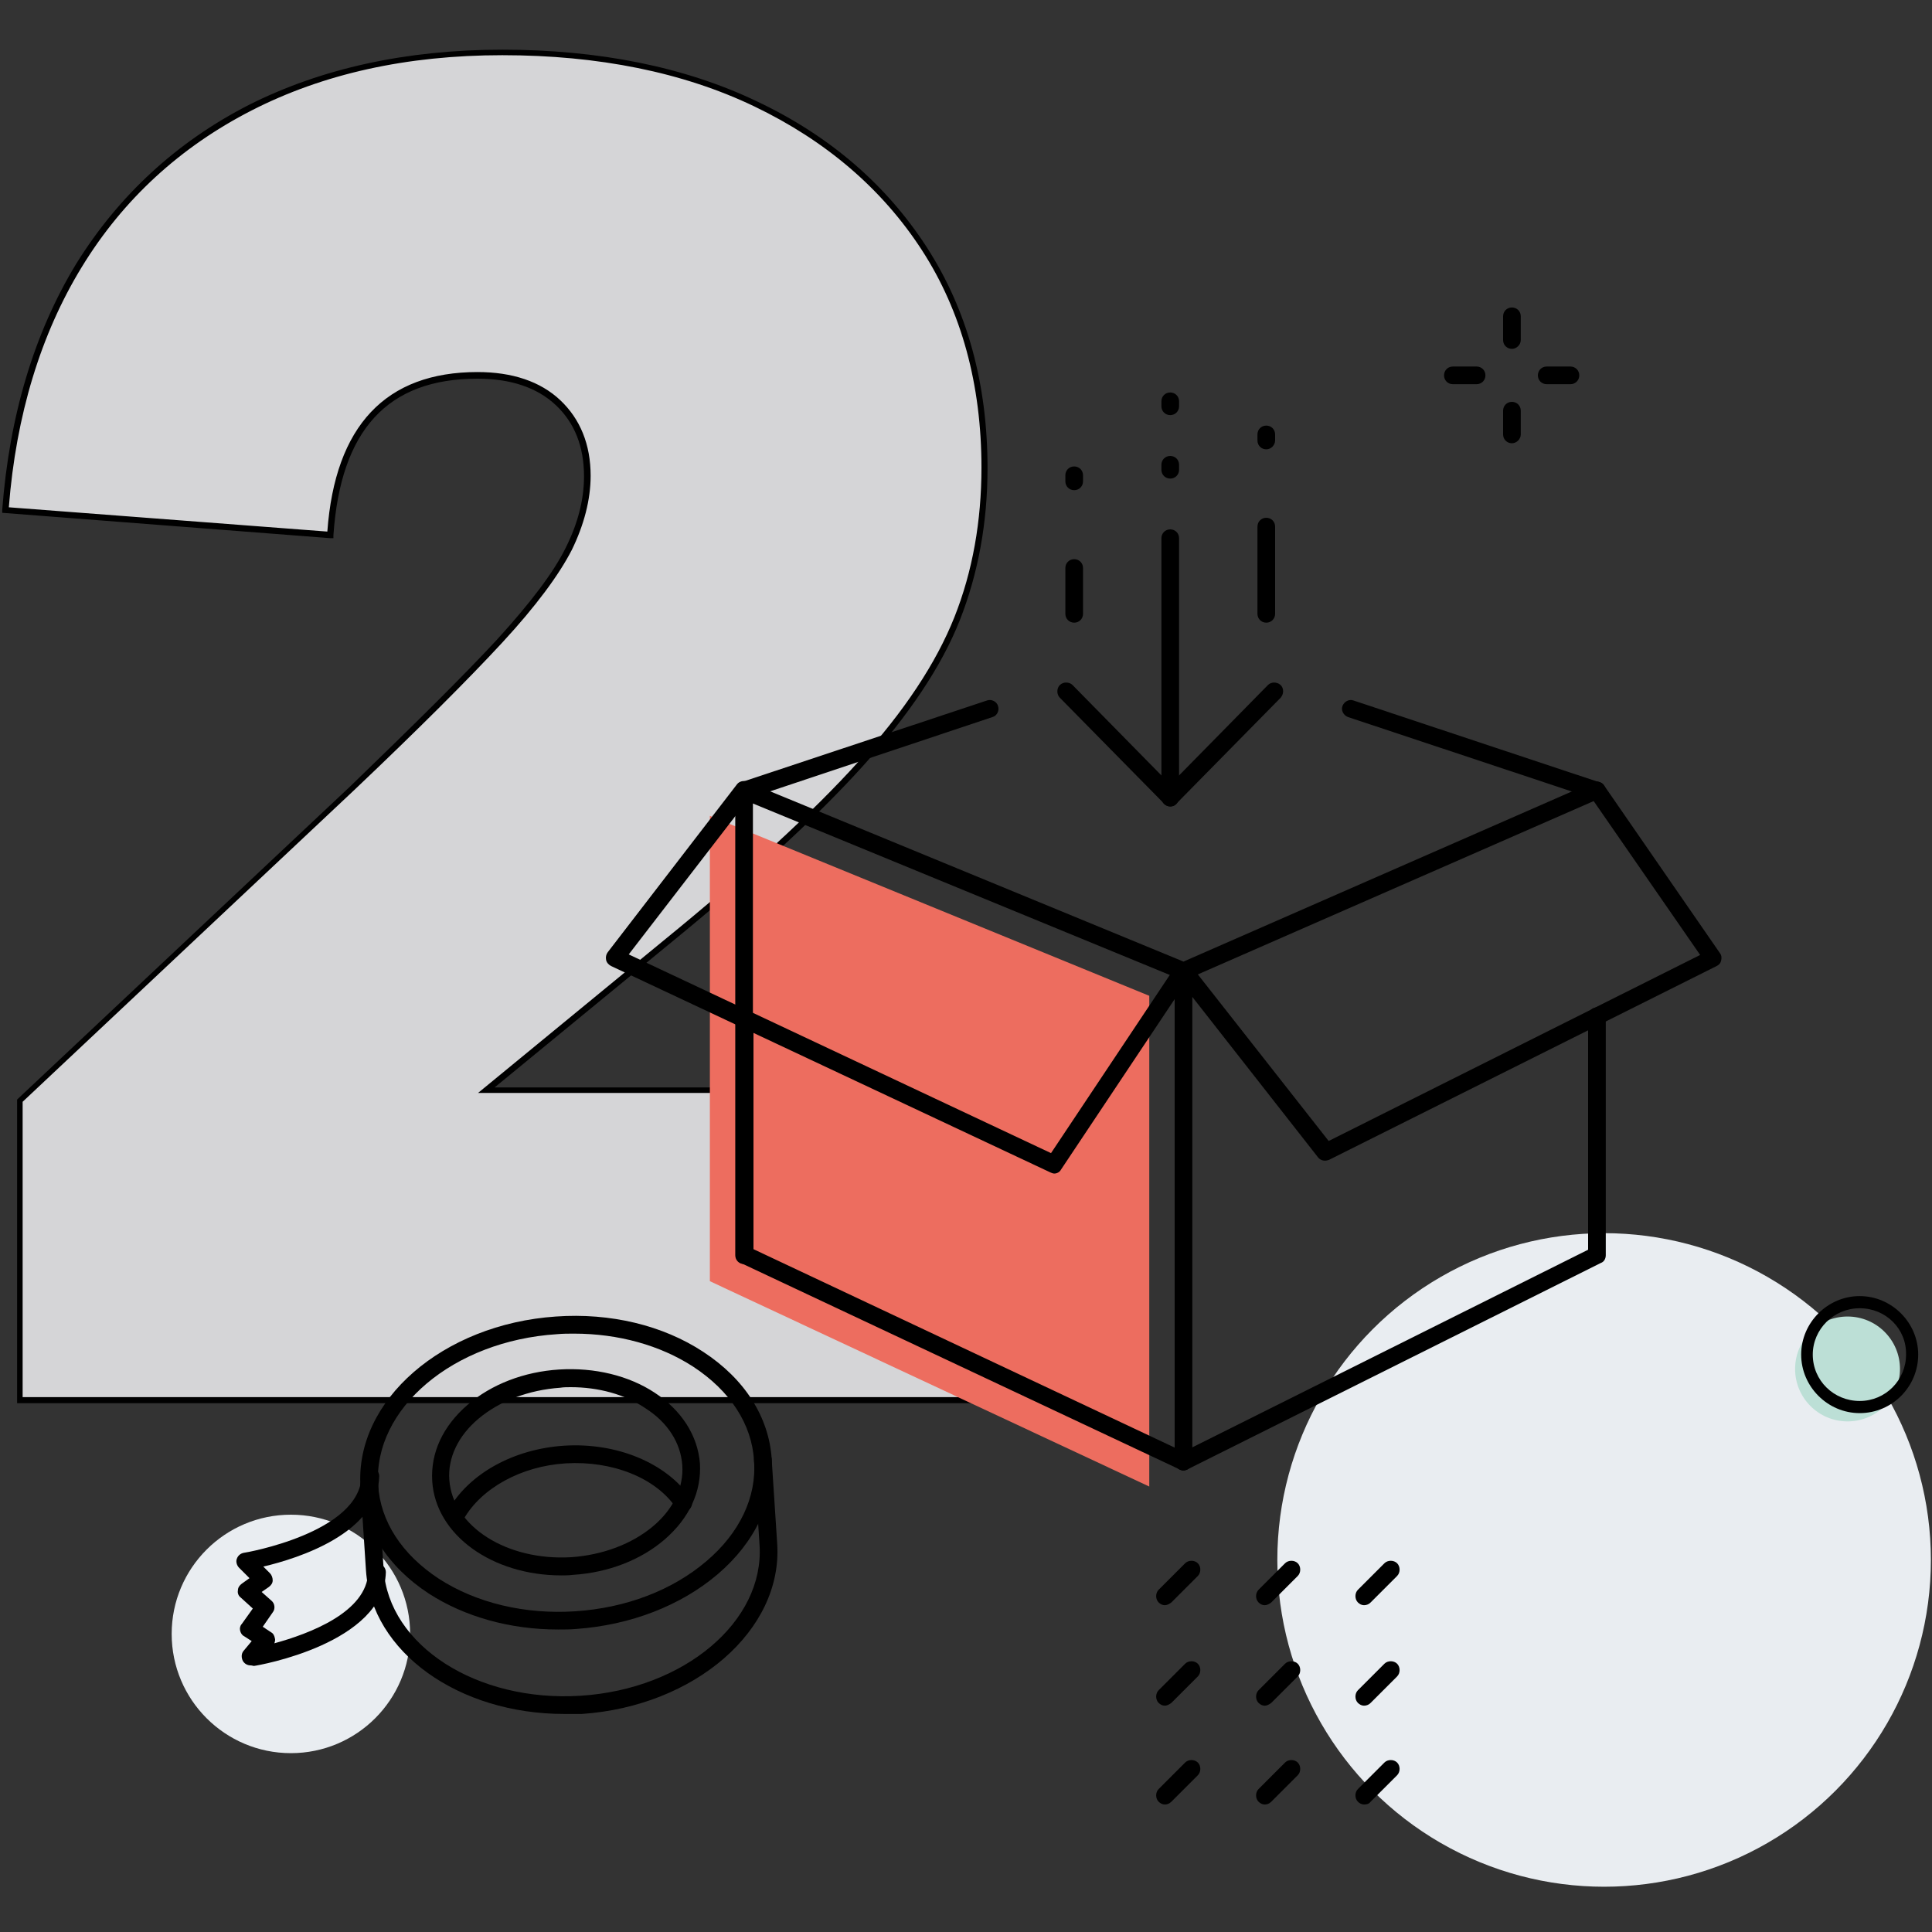
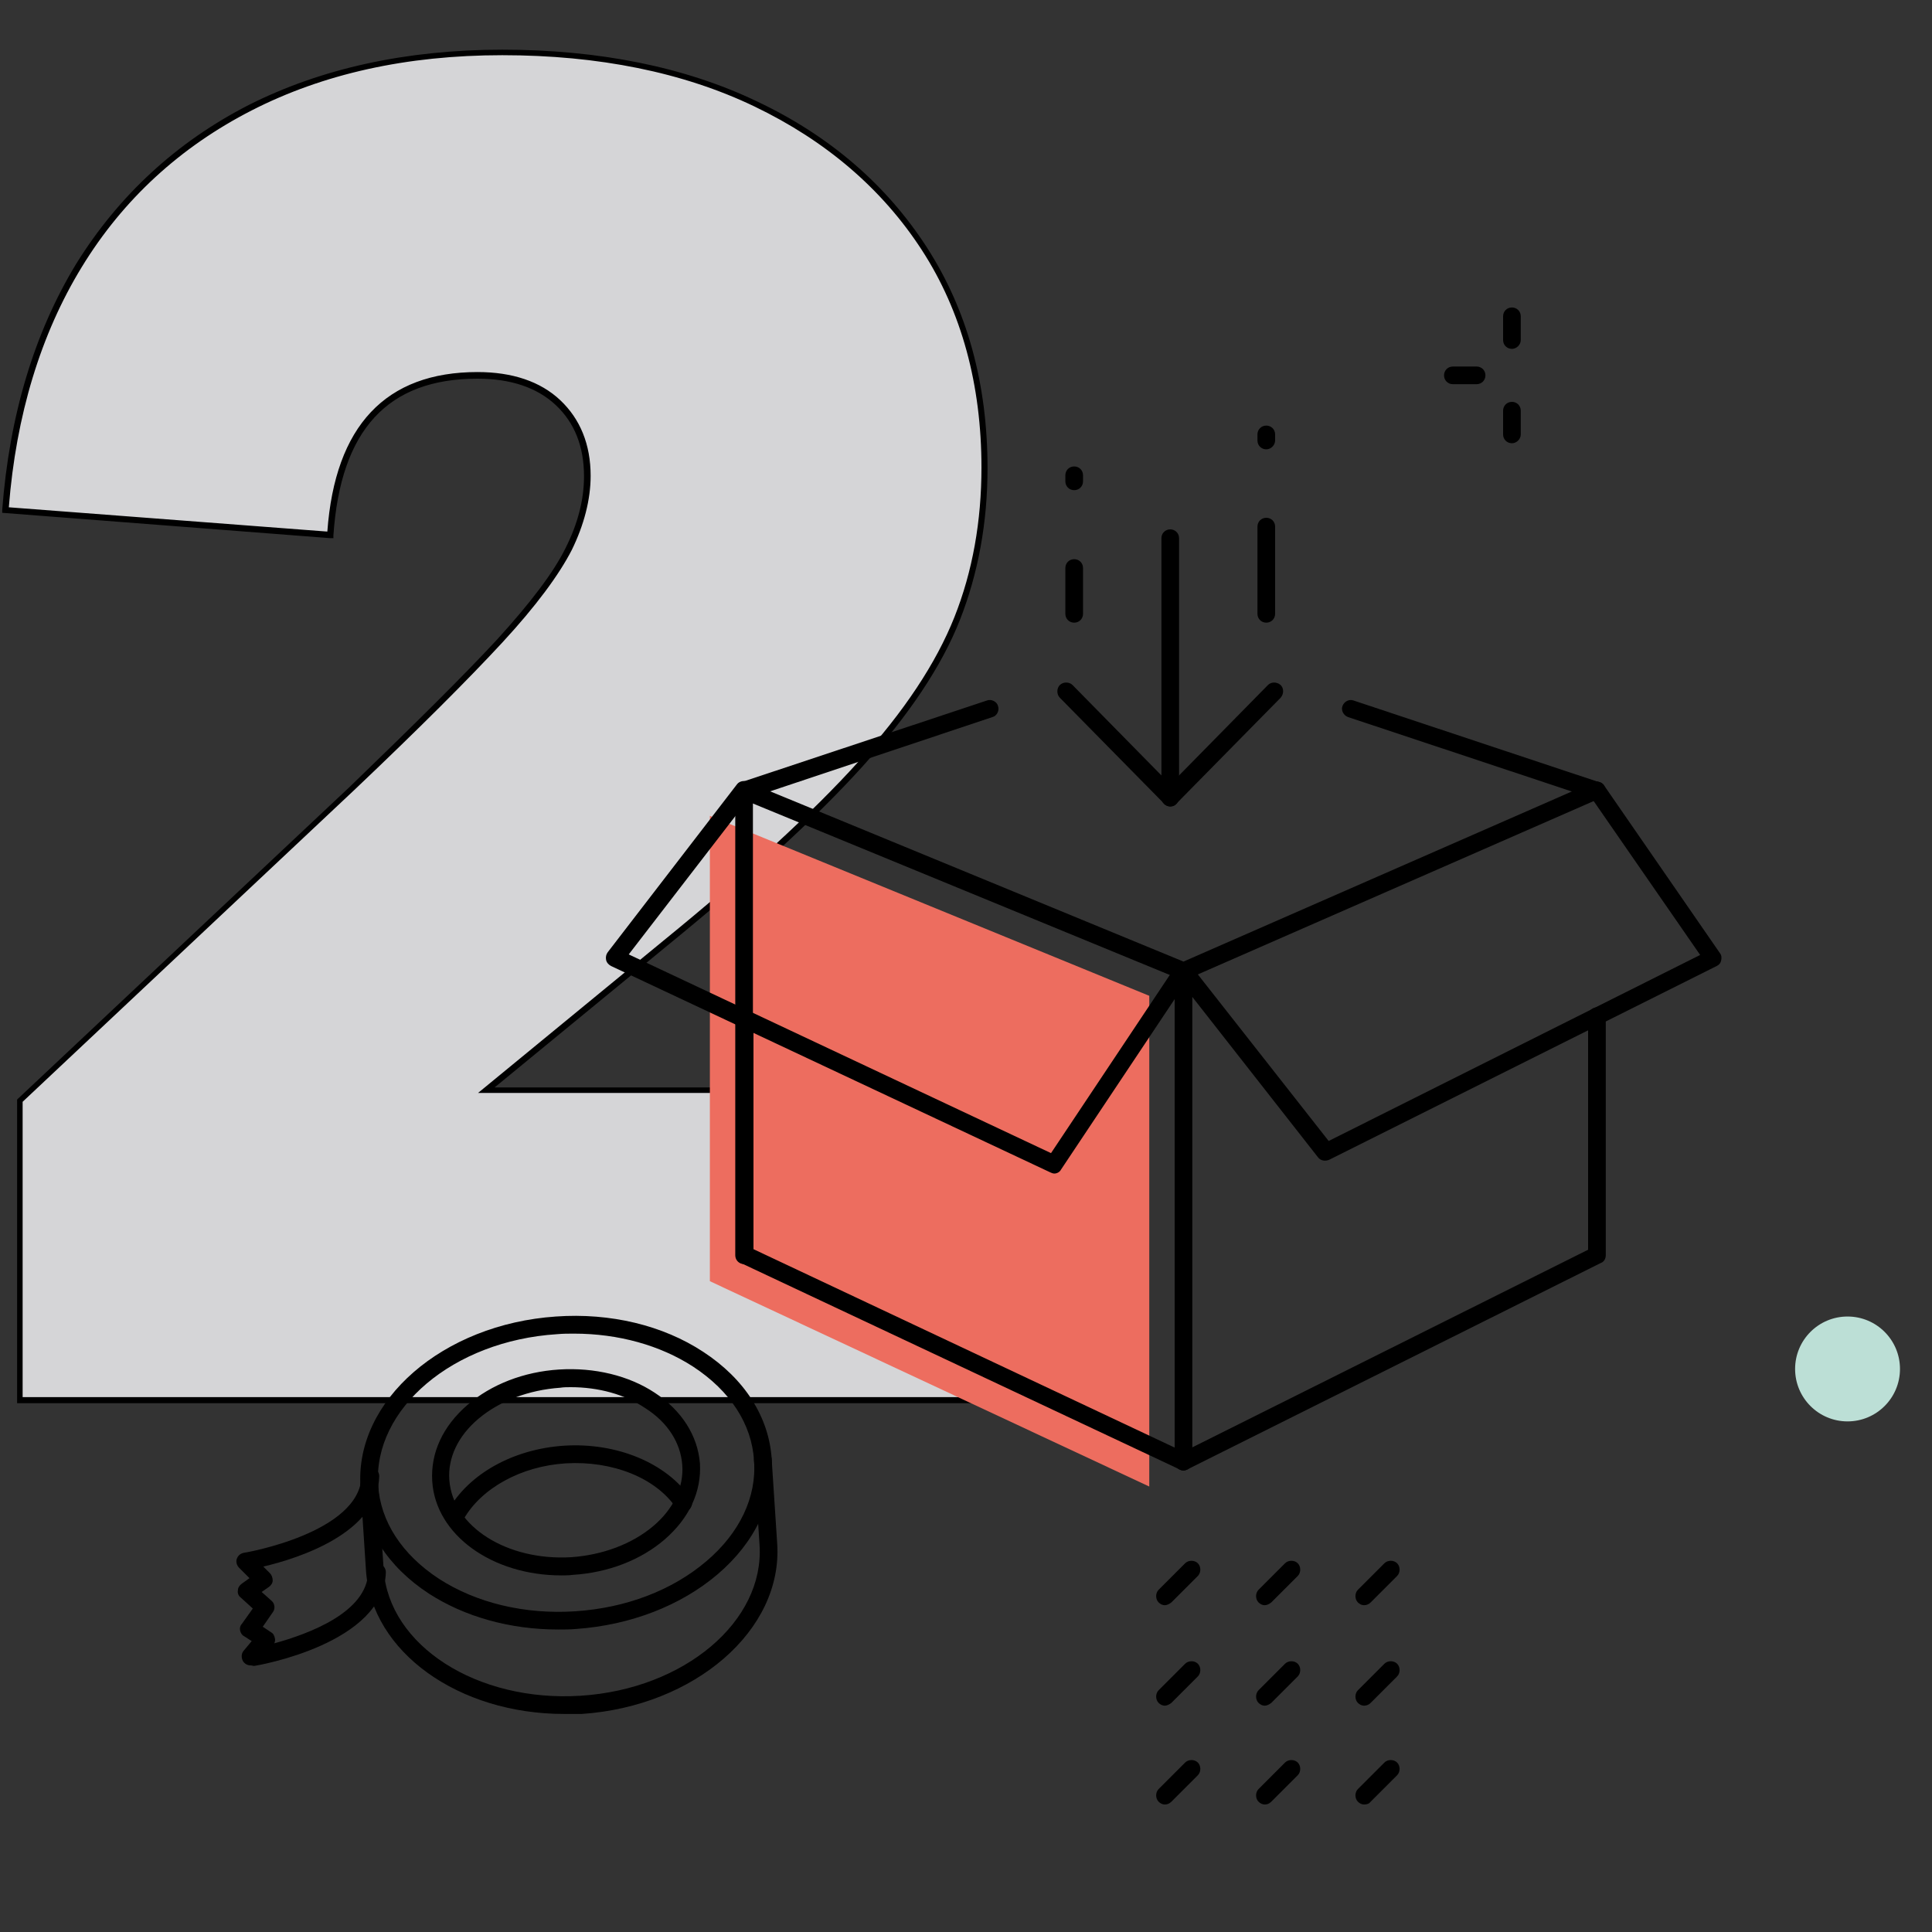
<svg xmlns="http://www.w3.org/2000/svg" version="1.1" id="Ebene_1" x="0px" y="0px" viewBox="0 0 350 350" style="enable-background:new 0 0 350 350;" xml:space="preserve">
  <rect x="0" y="0" width="350" height="350" fill="#333333" stroke="none" />
  <style type="text/css">
	.st0{fill:#D5D5D7;}
	.st1{fill:#E9EDF1;}
	.st2{fill:#BCDFD6;}
	.st3{fill:#ED6D5F;}
</style>
  <g>
    <path class="st0" d="M193.7,253.6H3.6v-54.3l60.1-56.5c11.8-11.1,20.7-20,26.8-26.7c6.1-6.6,10.3-12.2,12.5-16.7   c2.2-4.5,3.4-8.9,3.4-13.2c0-5.6-1.8-10-5.3-13.3c-3.5-3.3-8.4-5-14.6-5c-16.5,0-25.4,9.6-26.7,28.9L1,92.4   c1.3-17.1,5.7-31.9,13.3-44.3c7.6-12.4,17.9-21.9,31-28.6c13.1-6.6,28.3-10,45.6-10s32.9,3.1,45.9,9.3s23.2,14.9,30.5,26.2   s10.9,24.5,10.9,39.7c0,9.9-1.7,18.9-5,27.3c-3.3,8.3-9.2,17.1-17.5,26.3c-8.3,9.2-20.1,20-35.3,32.4L88,197.4h49.8v-18h55.9   L193.7,253.6L193.7,253.6z" />
    <path d="M194.2,254.2H3.1v-55l0.2-0.2l60.1-56.5C75,131.3,84,122.4,90.1,115.8c6-6.6,10.2-12.1,12.4-16.6c2.2-4.4,3.3-8.7,3.3-12.9   c0-5.4-1.7-9.7-5.1-12.9c-3.4-3.2-8.2-4.8-14.2-4.8c-16.3,0-24.8,9.3-26.1,28.4l0,0.5l-0.5,0L0.4,92.9l0-0.5   c1.3-17.1,5.8-32.1,13.4-44.6C21.5,35.4,32,25.7,45.1,19C58.2,12.4,73.6,9,91,9s33.1,3.1,46.2,9.4c13.1,6.2,23.4,15.1,30.7,26.4   c7.3,11.3,11,24.7,11,40c0,9.9-1.7,19.1-5,27.5c-3.3,8.4-9.3,17.3-17.6,26.5c-8.3,9.2-20.2,20.1-35.4,32.5l-31.3,25.7h47.7v-18h57   L194.2,254.2L194.2,254.2z M4.1,253.1h189.1V180h-54.8v18H86.6l33.6-27.6c15.1-12.3,27-23.2,35.3-32.4c8.3-9.1,14.1-17.9,17.4-26.2   c3.3-8.3,4.9-17.4,4.9-27.1c0-15-3.6-28.3-10.8-39.4c-7.2-11.1-17.4-19.8-30.3-26c-12.9-6.2-28.3-9.3-45.7-9.3S58.5,13.4,45.6,20   c-12.9,6.6-23.3,16.1-30.8,28.4C7.4,60.5,2.9,75.2,1.6,91.9l57.7,4.4c1.4-19.2,10.6-28.9,27.2-28.9c6.3,0,11.4,1.7,15,5.1   c3.6,3.4,5.5,8,5.5,13.7c0,4.3-1.2,8.9-3.4,13.4c-2.3,4.5-6.5,10.2-12.6,16.8c-6.1,6.6-15.1,15.6-26.8,26.7L4.1,199.6L4.1,253.1   L4.1,253.1z" />
  </g>
-   <circle class="st1" cx="290.6" cy="282.6" r="59.2" />
-   <circle class="st1" cx="52.7" cy="296" r="21.6" />
  <path d="M211,290.8c-0.4,0-0.8-0.2-1.1-0.5c-0.6-0.6-0.6-1.7,0-2.3l4.8-4.8c0.6-0.6,1.7-0.6,2.3,0s0.6,1.7,0,2.3l-4.8,4.8  C211.8,290.6,211.4,290.8,211,290.8z" />
  <path d="M229.1,290.8c-0.4,0-0.8-0.2-1.1-0.5c-0.6-0.6-0.6-1.7,0-2.3l4.8-4.8c0.6-0.6,1.7-0.6,2.3,0c0.6,0.6,0.6,1.7,0,2.3l-4.8,4.8  C229.9,290.6,229.5,290.8,229.1,290.8z" />
  <path d="M247.1,290.8c-0.4,0-0.8-0.2-1.1-0.5c-0.6-0.6-0.6-1.7,0-2.3l4.8-4.8c0.6-0.6,1.7-0.6,2.3,0c0.6,0.6,0.6,1.7,0,2.3l-4.8,4.8  C248,290.6,247.6,290.8,247.1,290.8z" />
  <path d="M211,309c-0.4,0-0.8-0.2-1.1-0.5c-0.6-0.6-0.6-1.7,0-2.3l4.8-4.8c0.6-0.6,1.7-0.6,2.3,0s0.6,1.7,0,2.3l-4.8,4.8  C211.8,308.8,211.4,309,211,309z" />
  <path d="M229.1,309c-0.4,0-0.8-0.2-1.1-0.5c-0.6-0.6-0.6-1.7,0-2.3l4.8-4.8c0.6-0.6,1.7-0.6,2.3,0c0.6,0.6,0.6,1.7,0,2.3l-4.8,4.8  C229.9,308.8,229.5,309,229.1,309z" />
  <path d="M247.1,309c-0.4,0-0.8-0.2-1.1-0.5c-0.6-0.6-0.6-1.7,0-2.3l4.8-4.8c0.6-0.6,1.7-0.6,2.3,0c0.6,0.6,0.6,1.7,0,2.3l-4.8,4.8  C248,308.8,247.6,309,247.1,309z" />
  <path d="M211,326.9c-0.4,0-0.8-0.2-1.1-0.5c-0.6-0.6-0.6-1.7,0-2.3l4.8-4.8c0.6-0.6,1.7-0.6,2.3,0s0.6,1.7,0,2.3l-4.8,4.8  C211.8,326.8,211.4,326.9,211,326.9z" />
  <path d="M229.1,326.9c-0.4,0-0.8-0.2-1.1-0.5c-0.6-0.6-0.6-1.7,0-2.3l4.8-4.8c0.6-0.6,1.7-0.6,2.3,0c0.6,0.6,0.6,1.7,0,2.3l-4.8,4.8  C229.9,326.8,229.5,326.9,229.1,326.9z" />
  <path d="M247.1,326.9c-0.4,0-0.8-0.2-1.1-0.5c-0.6-0.6-0.6-1.7,0-2.3l4.8-4.8c0.6-0.6,1.7-0.6,2.3,0c0.6,0.6,0.6,1.7,0,2.3l-4.8,4.8  C248,326.8,247.6,326.9,247.1,326.9z" />
-   <path d="M284.5,69.6h-4.3c-0.9,0-1.6-0.7-1.6-1.6c0-0.9,0.7-1.6,1.6-1.6h4.3c0.9,0,1.6,0.7,1.6,1.6  C286.1,68.9,285.4,69.6,284.5,69.6z" />
  <path d="M267.5,69.6h-4.3c-0.9,0-1.6-0.7-1.6-1.6c0-0.9,0.7-1.6,1.6-1.6h4.3c0.9,0,1.6,0.7,1.6,1.6  C269.1,68.9,268.4,69.6,267.5,69.6z" />
  <path d="M273.9,80.3c-0.9,0-1.6-0.7-1.6-1.6v-4.3c0-0.9,0.7-1.6,1.6-1.6s1.6,0.7,1.6,1.6v4.3C275.5,79.6,274.7,80.3,273.9,80.3z" />
  <path d="M273.9,63.2c-0.9,0-1.6-0.7-1.6-1.6v-4.3c0-0.9,0.7-1.6,1.6-1.6s1.6,0.7,1.6,1.6v4.3C275.5,62.5,274.7,63.2,273.9,63.2z" />
  <circle class="st2" cx="334.7" cy="248" r="9.5" />
-   <path d="M336.9,256c-5.8,0-10.6-4.8-10.6-10.6c0-5.8,4.8-10.6,10.6-10.6c5.8,0,10.6,4.8,10.6,10.6C347.5,251.2,342.8,256,336.9,256z   M336.9,237c-4.7,0-8.5,3.8-8.5,8.4c0,4.7,3.8,8.4,8.5,8.4c4.7,0,8.4-3.8,8.4-8.4C345.4,240.7,341.6,237,336.9,237z" />
  <g>
    <path d="M101.1,295.2c-8.7,0-16.9-2.3-23.4-6.5c-7.5-4.9-11.9-11.8-12.4-19.4c-1-15.6,14.9-29.4,35.4-30.8   c9.9-0.7,19.4,1.6,26.7,6.4c7.5,4.9,11.9,11.8,12.4,19.4c0.5,7.7-3,15.1-9.8,20.9c-6.7,5.7-15.8,9.2-25.6,9.9   C103.3,295.2,102.2,295.2,101.1,295.2L101.1,295.2z M104,241.6c-1,0-2,0-3.1,0.1c-18.8,1.2-33.3,13.5-32.4,27.3   c0.4,6.6,4.3,12.6,11,17c6.8,4.4,15.6,6.5,24.7,5.9c9.2-0.6,17.6-3.8,23.8-9.1c6-5.1,9.1-11.6,8.6-18.2c-0.4-6.6-4.3-12.6-11-17   C119.6,243.7,112,241.6,104,241.6L104,241.6z" />
    <path d="M102.2,310.5c-19.1,0-34.9-11.2-35.9-26l-1-15.3c-0.1-0.9,0.6-1.7,1.5-1.7c0.9-0.1,1.7,0.6,1.7,1.5l1,15.3   c0.9,13.8,16.9,24.1,35.7,22.9c18.8-1.2,33.3-13.5,32.4-27.3l-1-15.3c-0.1-0.9,0.6-1.7,1.5-1.7c0.9-0.1,1.7,0.6,1.7,1.5l1,15.3   c1,15.6-14.9,29.4-35.4,30.8C104.3,310.5,103.2,310.5,102.2,310.5L102.2,310.5z" />
    <path d="M101.7,285.4c-12.5,0-22.8-7.3-23.4-17.1c-0.3-5.1,1.9-9.9,6.4-13.8c4.3-3.7,10.2-6,16.6-6.4c6.4-0.4,12.6,1.1,17.3,4.2   c4.9,3.2,7.8,7.8,8.2,12.8c0.3,5.1-1.9,9.9-6.4,13.8c-4.3,3.7-10.2,6-16.6,6.4C103,285.4,102.3,285.4,101.7,285.4L101.7,285.4z    M103.4,251.3c-0.6,0-1.3,0-1.9,0.1c-5.7,0.4-11,2.4-14.8,5.6c-3.7,3.1-5.6,7.1-5.3,11.1c0.6,8.5,10.5,14.7,22.1,14   c5.7-0.4,11-2.4,14.8-5.6c3.7-3.1,5.6-7.1,5.3-11.1c-0.3-4-2.6-7.7-6.7-10.3C113.2,252.6,108.4,251.3,103.4,251.3L103.4,251.3z" />
    <path d="M82.6,276c-0.3,0-0.5-0.1-0.8-0.2c-0.8-0.4-1-1.4-0.6-2.2c3.7-6.6,11.8-11.1,21-11.7c9.5-0.6,18.5,3.1,22.9,9.5   c0.5,0.7,0.3,1.7-0.4,2.2c-0.7,0.5-1.7,0.3-2.2-0.4c-3.7-5.5-11.6-8.6-20-8.1c-8.1,0.5-15.3,4.5-18.5,10.1   C83.7,275.6,83.1,275.9,82.6,276L82.6,276z" />
    <path d="M45.4,301.7c-0.6,0-1.1-0.3-1.4-0.8c-0.3-0.6-0.3-1.3,0.1-1.8l1.5-1.8l-1.4-0.9c-0.4-0.2-0.6-0.6-0.7-1s0-0.9,0.3-1.2   l2-2.8l-2.2-2c-0.4-0.3-0.6-0.8-0.5-1.3c0-0.5,0.3-0.9,0.7-1.2l1.4-1l-1.9-1.9c-0.4-0.4-0.6-1.1-0.4-1.6c0.2-0.6,0.7-1,1.3-1.1   c0.2,0,21-3.6,21.3-13.9c0-0.9,0.7-1.6,1.6-1.6h0c0.9,0,1.6,0.8,1.6,1.6c-0.2,10.3-14.6,14.9-21,16.4l1.2,1.2   c0.3,0.3,0.5,0.8,0.5,1.3c0,0.5-0.3,0.9-0.7,1.2l-1.3,0.9l1.8,1.6c0.6,0.5,0.7,1.5,0.2,2.1l-1.8,2.6l1.5,1c0.4,0.2,0.6,0.6,0.7,1.1   c0.1,0.3,0,0.6-0.1,0.9c6.2-1.7,16.8-5.6,17-12.9c0-0.9,0.7-1.6,1.6-1.6c0.9,0,1.6,0.8,1.6,1.6c-0.3,12.9-23,16.9-23.9,17   C45.5,301.7,45.5,301.7,45.4,301.7L45.4,301.7z" />
  </g>
  <g>
    <polygon class="st3" points="128.6,147.8 128.6,232.1 208.2,269.3 208.2,180.4  " />
    <path d="M214.4,266.4c-0.2,0-0.5-0.1-0.7-0.2l-79.5-37.4c-0.6-0.3-0.9-0.8-0.9-1.5v-42.8c0-0.9,0.7-1.6,1.6-1.6s1.6,0.7,1.6,1.6   v41.8l77.9,36.7l73.3-36.6v-42.3c0-0.9,0.7-1.6,1.6-1.6s1.6,0.7,1.6,1.6v43.3c0,0.6-0.3,1.2-0.9,1.4l-74.9,37.4   C214.8,266.3,214.6,266.4,214.4,266.4L214.4,266.4z" />
    <path d="M214.4,177.5c-0.2,0-0.4,0-0.6-0.1l-79.5-32.7c-0.8-0.3-1.2-1.3-0.9-2.1c0.3-0.8,1.3-1.2,2.1-0.9l78.9,32.5l74.2-32.5   c0.8-0.3,1.8,0,2.1,0.8c0.4,0.8,0,1.8-0.8,2.1L215,177.4C214.8,177.5,214.6,177.5,214.4,177.5L214.4,177.5z" />
    <path d="M191,212.6c-0.2,0-0.5-0.1-0.7-0.2L110.7,175c-0.4-0.2-0.8-0.6-0.9-1.1c-0.1-0.5,0-1,0.3-1.4l23.4-30.4   c0.5-0.7,1.6-0.8,2.3-0.3c0.7,0.5,0.8,1.6,0.3,2.3l-22.2,28.8l76.5,36L213,175c0.5-0.7,1.5-0.9,2.2-0.4c0.7,0.5,0.9,1.5,0.4,2.2   l-23.4,35.1C192,212.3,191.5,212.6,191,212.6L191,212.6z" />
    <path d="M289.2,144.8c-0.2,0-0.3,0-0.5-0.1l-44.5-14.8c-0.8-0.3-1.3-1.2-1-2s1.2-1.3,2-1l44.5,14.8c0.8,0.3,1.3,1.2,1,2   C290.5,144.3,289.9,144.8,289.2,144.8L289.2,144.8z" />
    <path d="M214.4,266.4c-0.9,0-1.6-0.7-1.6-1.6v-88.9l0,0v0c0-0.4,0.2-0.8,0.4-1l0,0c0.1-0.1,0.2-0.2,0.3-0.2l0,0l0,0   c0.2-0.2,0.5-0.3,0.8-0.3c0.1,0,0.2,0,0.3,0c0.3,0,0.6,0.1,0.8,0.3c0.1,0.1,0.2,0.1,0.3,0.2c0,0,0,0.1,0.1,0.1l24.9,31.7l67.3-33.7   l-20-28.9c-0.5-0.7-0.3-1.7,0.4-2.2c0.7-0.5,1.7-0.3,2.2,0.4l21,30.4c0.3,0.4,0.3,0.9,0.2,1.3c-0.1,0.5-0.4,0.8-0.8,1l-70.2,35.1   c-0.7,0.3-1.5,0.2-2-0.4L216,180.6v84.2C216,265.7,215.2,266.4,214.4,266.4L214.4,266.4z" />
    <path d="M212,146.1c-0.4,0-0.8-0.2-1.1-0.5L192,126.4c-0.6-0.6-0.6-1.7,0-2.3c0.6-0.6,1.7-0.6,2.3,0l17.7,18l17.7-18   c0.6-0.6,1.6-0.6,2.3,0c0.6,0.6,0.6,1.6,0,2.3l-18.9,19.2C212.9,145.9,212.5,146.1,212,146.1L212,146.1z" />
    <path d="M212,146.1c-0.9,0-1.6-0.7-1.6-1.6V97.5c0-0.9,0.7-1.6,1.6-1.6s1.6,0.7,1.6,1.6v46.9C213.6,145.4,212.9,146.1,212,146.1z" />
-     <path d="M212,86.7c-0.9,0-1.6-0.7-1.6-1.6v-0.9c0-0.9,0.7-1.6,1.6-1.6s1.6,0.7,1.6,1.6v0.9C213.6,86,212.9,86.7,212,86.7z    M212,75.2c-0.9,0-1.6-0.7-1.6-1.6v-0.9c0-0.9,0.7-1.6,1.6-1.6s1.6,0.7,1.6,1.6v0.9C213.6,74.5,212.9,75.2,212,75.2z" />
    <path d="M229.4,112.8c-0.9,0-1.6-0.7-1.6-1.6V95.4c0-0.9,0.7-1.6,1.6-1.6s1.6,0.7,1.6,1.6v15.8C231,112.1,230.3,112.8,229.4,112.8z   " />
    <path d="M229.4,81.4c-0.9,0-1.6-0.7-1.6-1.6v-1.1c0-0.9,0.7-1.6,1.6-1.6s1.6,0.7,1.6,1.6v1.1C231,80.6,230.3,81.4,229.4,81.4z" />
    <path d="M194.6,112.8c-0.9,0-1.6-0.7-1.6-1.6v-8.3c0-0.9,0.7-1.6,1.6-1.6s1.6,0.7,1.6,1.6v8.3C196.2,112.1,195.5,112.8,194.6,112.8   z" />
    <path d="M194.6,88.8c-0.9,0-1.6-0.7-1.6-1.6v-1.1c0-0.9,0.7-1.6,1.6-1.6s1.6,0.7,1.6,1.6v1.1C196.2,88.1,195.5,88.8,194.6,88.8z" />
    <path d="M134.8,229c-0.9,0-1.6-0.7-1.6-1.6v-84.2c0-0.7,0.4-1.3,1.1-1.5l44.5-14.8c0.8-0.3,1.8,0.2,2,1c0.3,0.8-0.2,1.8-1,2   l-43.4,14.5v83.1C136.4,228.3,135.7,229,134.8,229L134.8,229z" />
  </g>
</svg>